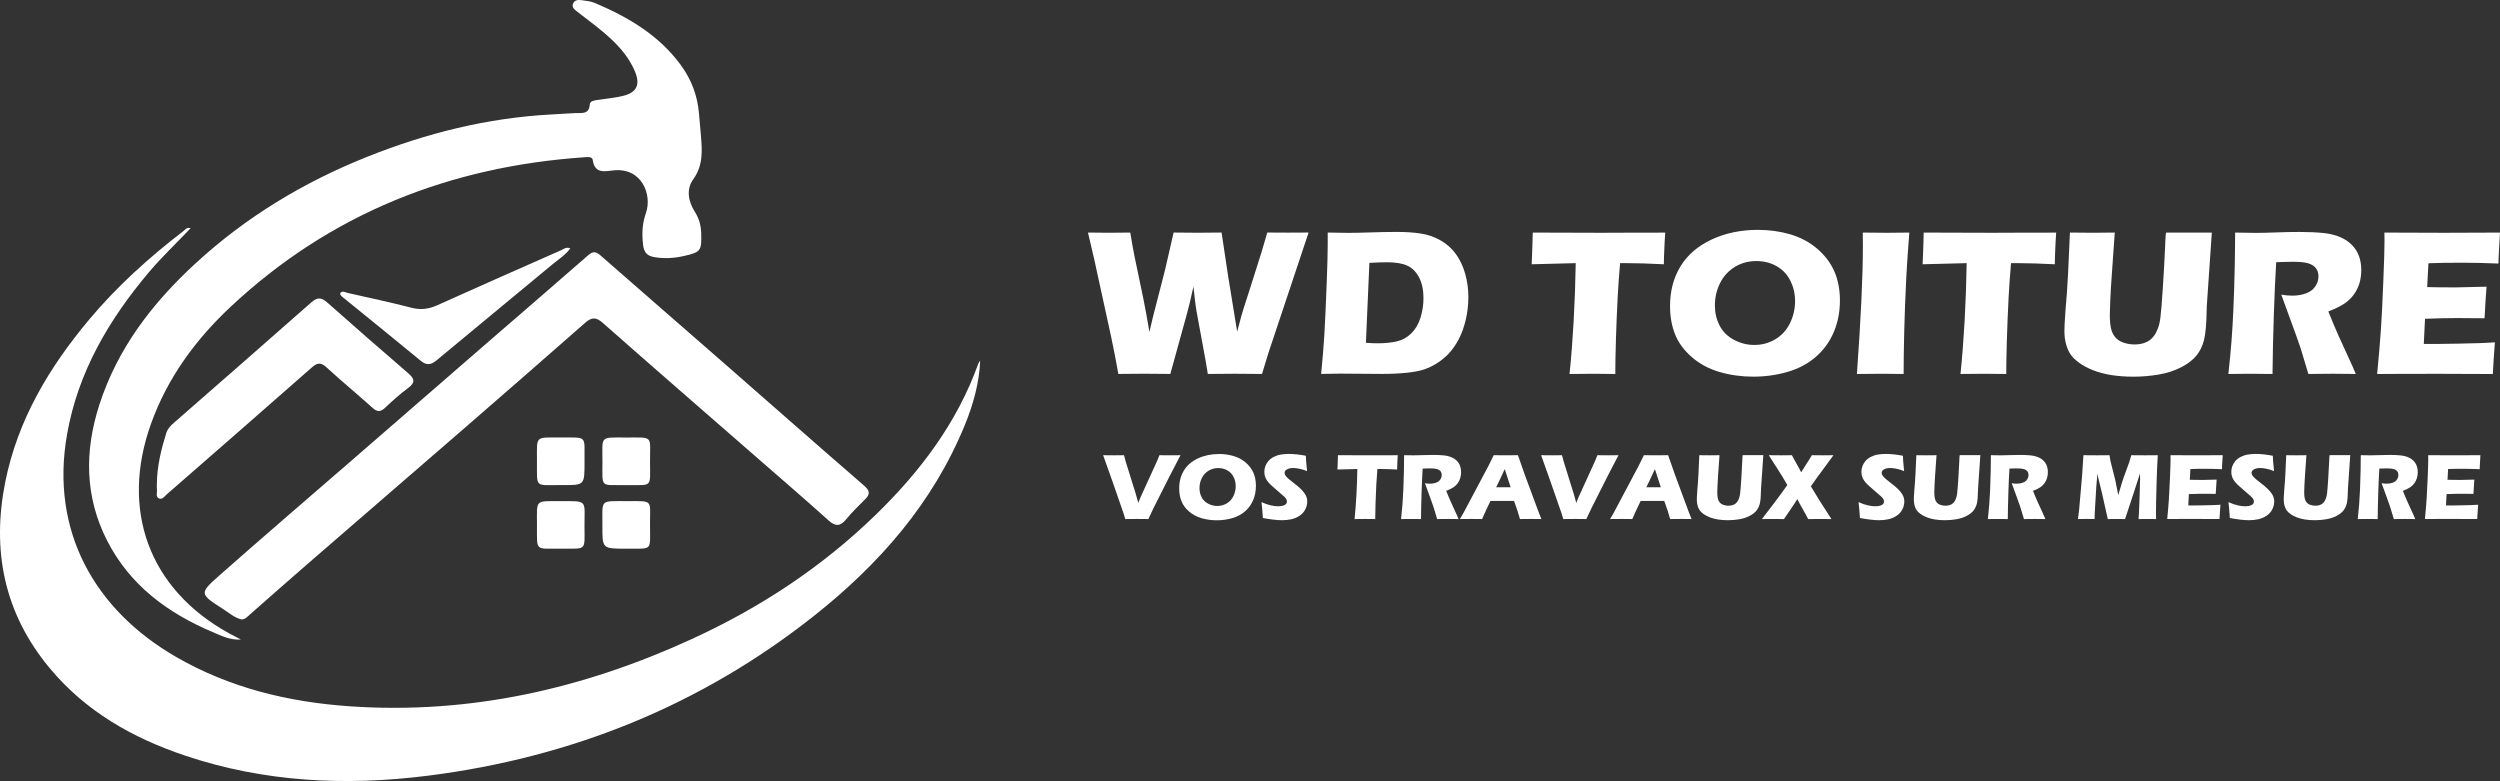
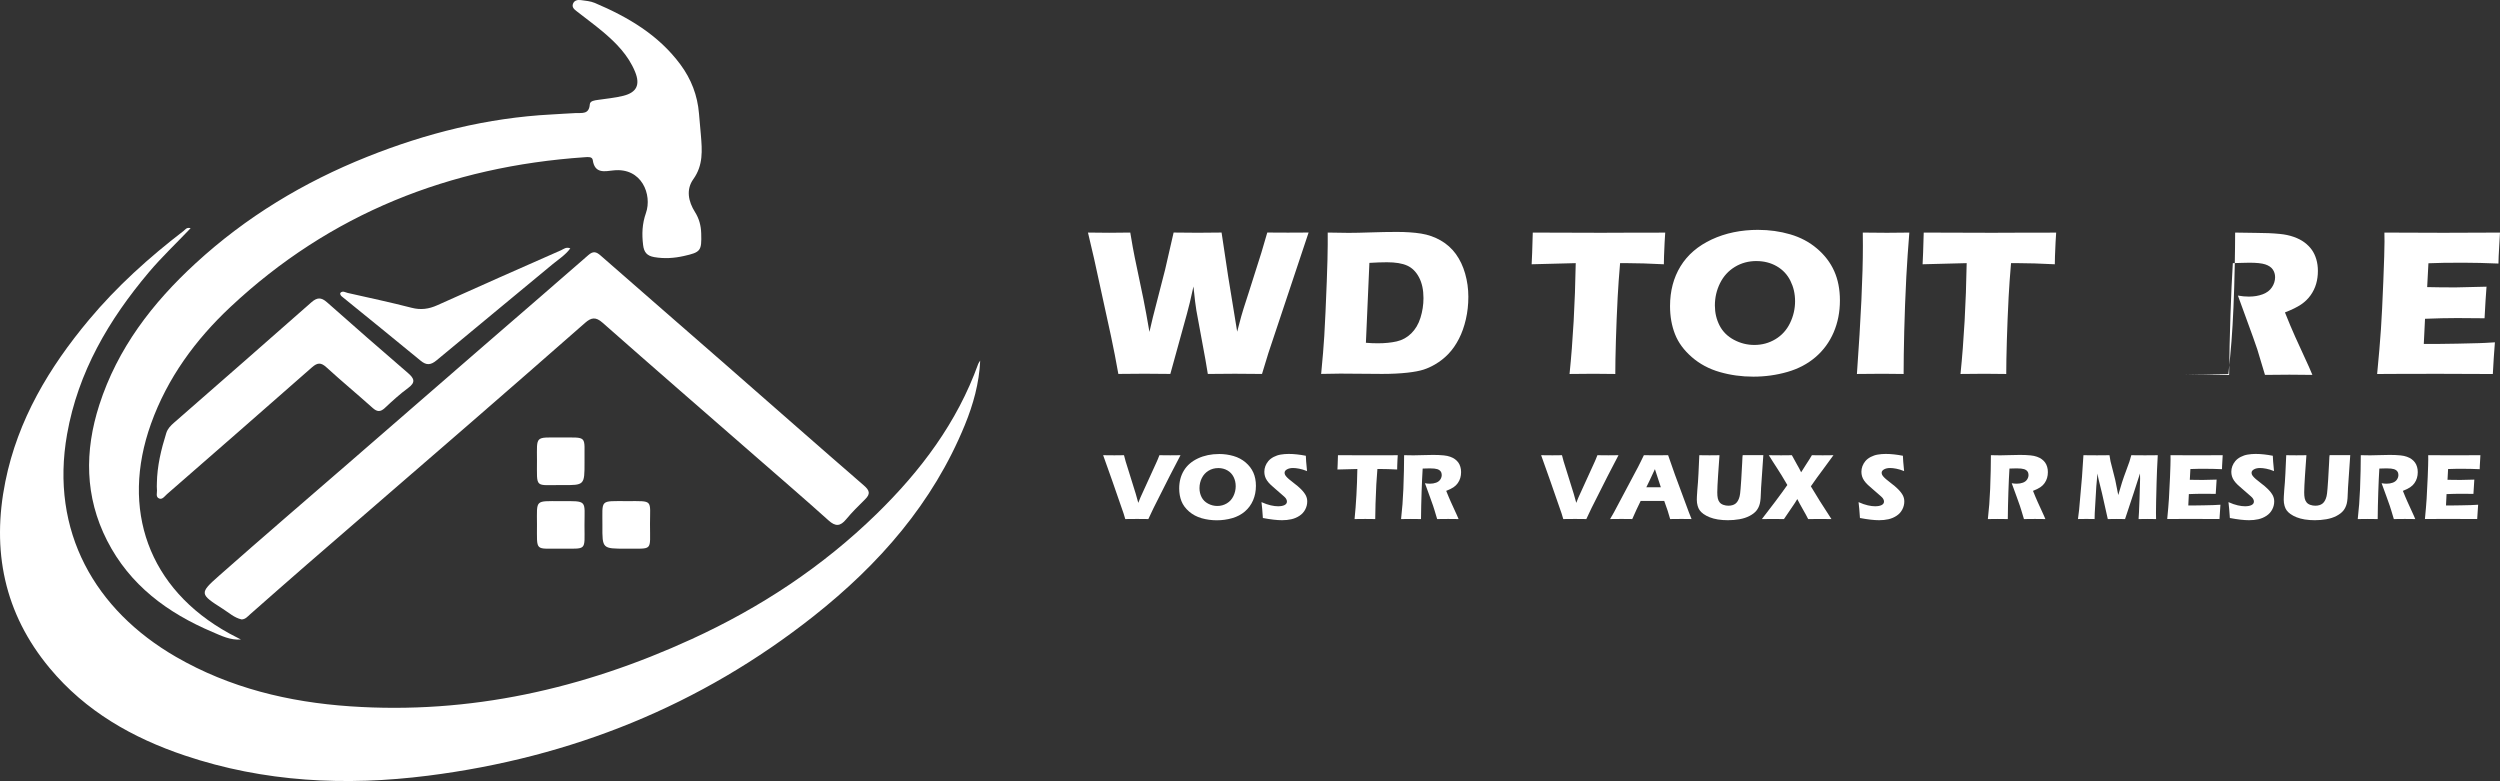
<svg xmlns="http://www.w3.org/2000/svg" id="Calque_2" viewBox="0 0 1218.07 380.54">
  <rect x="0" y="0" width="1218.07" height="380.54" fill="#333333" stroke="none" />
  <defs>
    <style>      .cls-1 {        fill: #fff;      }    </style>
  </defs>
  <g id="Calque_1-2" data-name="Calque_1">
    <g>
      <path class="cls-1" d="M477.58,175.7c-.49,11.03-3.4,21.38-7.49,31.39-15.57,38.09-41.79,67.9-73.59,93.06-55.22,43.68-118.27,68.94-187.9,77.78-40.11,5.09-79.86,3.2-118.52-9.81-25.51-8.58-48.36-21.54-65.87-42.59C1.95,298.79-4.16,268.1,2.62,234.55c6.07-30.01,21.28-55.47,40.66-78.66,13.63-16.31,29.33-30.46,46.17-43.38.84-.64,1.44-1.9,3.43-1.32-6.91,7.28-14.02,13.97-20.32,21.43-19.54,23.16-34.51,48.63-39.87,78.9-8.41,47.47,13.68,85.79,53.08,108.54,26.22,15.13,54.82,22.02,84.81,24.08,58.41,4,113.54-8.52,166.38-32.73,33.47-15.33,63.83-35.31,90.2-61.06,21.44-20.93,39.18-44.48,49.45-73.04.21-.58.64-1.08.97-1.61Z" />
      <path class="cls-1" d="M117.35,311.59c-5.16.39-9.47-1.8-13.83-3.66-21.91-9.3-40.28-22.84-51.35-44.56-10.9-21.39-11.01-43.61-3.8-66.04,8.87-27.57,25.88-49.7,46.93-69.04,24.58-22.59,52.69-39.55,83.6-51.89,28.8-11.5,58.57-18.98,89.67-20.62,3.99-.21,7.97-.52,11.96-.69,3.09-.12,6.47.72,6.83-4.2.13-1.82,2.4-1.98,4.07-2.23,4.11-.62,8.29-.97,12.31-1.99,6.53-1.65,8.25-5.43,5.69-11.68-3.32-8.11-9.29-14.15-15.84-19.64-4.08-3.42-8.4-6.56-12.59-9.85-1.2-.94-2.5-1.96-1.8-3.72.66-1.66,2.28-1.93,3.8-1.73,2.3.31,4.72.5,6.82,1.39,16.12,6.85,30.95,15.5,41.67,29.95,5.32,7.17,8.35,15.1,9.08,23.95.29,3.48.63,6.96.92,10.44.62,7.47,1.2,14.71-3.67,21.51-3.63,5.06-2.45,10.88.8,16.03,2.03,3.22,2.92,6.61,3.03,10.38.25,8.54-.22,9.19-8.48,11.04-4.76,1.07-9.49,1.37-14.36.54-3.58-.61-5.04-2.35-5.47-5.9-.64-5.35-.48-10.29,1.39-15.61,3.1-8.82-1.98-22.34-15.99-20.73-4.16.48-8.98,1.62-9.92-5.02-.25-1.78-2.32-1.52-3.83-1.42-65.93,4.49-124.16,27.48-172.68,72.93-17.04,15.96-30.74,34.64-38.73,56.93-14.93,41.66-1.36,80.44,38.12,102.17,1.86,1.02,3.76,1.96,5.64,2.94Z" />
      <path class="cls-1" d="M117.66,301.79c-3.49-.79-6.12-3.24-9.04-5.1-11.38-7.26-11.61-7.58-1.89-16.18,21.08-18.64,42.46-36.95,63.71-55.39,21.76-18.89,43.5-37.79,65.27-56.66,16.99-14.73,34.03-29.38,50.96-44.18,2.31-2.02,3.8-1.68,5.93.19,20.16,17.67,40.41,35.23,60.6,52.88,22.57,19.73,45.05,39.56,67.71,59.18,2.83,2.45,3.26,4.11.62,6.72-3.2,3.16-6.42,6.33-9.28,9.79-2.84,3.44-5.17,3.57-8.54.54-11.27-10.13-22.76-20.02-34.18-29.98-25.35-22.11-50.76-44.15-75.98-66.4-3.3-2.91-5.48-2.52-8.46.09-18.89,16.59-37.84,33.13-56.83,49.61-26.16,22.7-52.4,45.32-78.58,68.01-9.31,8.07-18.53,16.25-27.8,24.38-1.23,1.08-2.29,2.48-4.21,2.52Z" />
      <path class="cls-1" d="M76.43,235.5c.13-8.41,2.07-16.48,4.57-24.46.68-2.19,2.15-3.66,3.81-5.11,22.31-19.49,44.63-38.98,66.84-58.58,2.81-2.48,4.81-2.61,7.66-.08,13.07,11.6,26.24,23.08,39.48,34.49,3.03,2.61,3.85,4.51.07,7.27-4.02,2.94-7.72,6.34-11.36,9.75-2.17,2.03-3.77,1.92-5.94-.03-7.44-6.66-15.13-13.04-22.5-19.77-2.68-2.45-4.37-2.37-7.08.01-23.47,20.69-47.08,41.23-70.65,61.8-1.1.96-2.18,2.68-3.7,2.13-1.99-.72-.97-2.88-1.17-4.43-.13-.98-.02-2-.02-2.99Z" />
      <path class="cls-1" d="M277.87,121.02c-2.51,3.39-5.95,5.47-8.94,7.97-18.68,15.57-37.51,30.96-56.18,46.54-2.8,2.34-4.92,2.6-7.78.23-12.59-10.39-25.3-20.63-37.96-30.94-.63-.51-1.38-.99-1.23-2.06,1.16-1.29,2.45-.3,3.63-.03,10.4,2.35,20.83,4.57,31.15,7.23,4.49,1.16,8.37.62,12.52-1.25,20.04-9.04,40.16-17.91,60.28-26.78,1.27-.56,2.47-1.77,4.52-.91Z" />
      <path class="cls-1" d="M284.8,225.31c0,11.05,0,11.13-10.92,11.03-13.54-.13-12.22,2.03-12.25-12.11-.03-11.89-1-11.11,10.95-11.07,14.21.05,12.02-1.31,12.22,12.15Z" />
      <path class="cls-1" d="M304.83,267.33c-11.34,0-11.39,0-11.32-11.23.08-12.96-1.62-11.94,12.07-11.94,12.86,0,11.13-.86,11.12,11.23,0,13.58,1.64,11.79-11.88,11.94Z" />
-       <path class="cls-1" d="M305.11,236.36c-12.99-.19-11.56,1.83-11.58-11.81-.02-12.16-1.44-11.42,11.17-11.38,14,.05,11.96-1.31,12.01,11.9.05,12.96,1.35,11.13-11.6,11.29Z" />
      <path class="cls-1" d="M273.24,267.33c-12.8-.16-11.58,1.74-11.61-11.86-.03-12.18-1.09-11.29,11.31-11.31,13.61-.02,11.83-.61,11.84,11.76.02,12.84,1.34,11.29-11.54,11.41Z" />
    </g>
    <g>
      <path class="cls-1" d="M544.89,182.21l-1.72-9.29c-.4-2.19-1.03-5.25-1.87-9.19l-8.23-37.7-2.98-12.72c4.24.07,7.68.1,10.3.1,2.96,0,6.4-.03,10.31-.1.91,5.48,1.63,9.51,2.17,12.06l4.24,20.34c.88,4.37,1.85,9.71,2.93,16l1.66-7.07,5.99-23.32,4.13-18.02c4.61.07,8.51.1,11.71.1,3.47,0,7.35-.03,11.66-.1l3.19,21.25,4.41,27.05,1.97-7.42c.37-1.28.76-2.57,1.16-3.89s1.24-3.92,2.52-7.82l6.15-19.38,2.87-9.79c4.07.03,7.43.05,10.09.05,2.99,0,6.34-.02,10.04-.05l-19.57,58.65-3.13,10.25c-5.05-.07-9.46-.1-13.23-.1-3.97,0-8.36.03-13.17.1l-1.16-6.92-4.43-24.08c-.23-1.45-.45-2.94-.63-4.47-.18-1.53-.44-3.91-.78-7.14l-1.77,7.82c-.44,1.75-.89,3.52-1.36,5.3l-8.13,29.48c-5.08-.07-9.31-.1-12.67-.1-3.57,0-7.79.03-12.67.1Z" />
      <path class="cls-1" d="M643.7,182.21c.74-7.67,1.25-13.81,1.52-18.42.41-6.86.81-15.75,1.22-26.65.3-8.34.46-14.32.46-17.92v-5.91c3.94.1,7.33.15,10.19.15s6.37-.08,10.85-.23c4.47-.15,8.68-.23,12.62-.23,4.51,0,8.46.27,11.86.81,3.4.54,6.57,1.65,9.51,3.33s5.41,3.89,7.39,6.61c1.98,2.73,3.5,5.91,4.54,9.56,1.04,3.65,1.56,7.41,1.56,11.28s-.4,7.46-1.21,10.98c-.81,3.52-1.93,6.69-3.38,9.51s-3.14,5.26-5.07,7.29c-1.94,2.04-4.15,3.78-6.64,5.22-1.85,1.08-3.72,1.92-5.6,2.52s-4.46,1.09-7.72,1.46c-3.63.4-7.76.61-12.37.61l-20.39-.15c-1.92,0-5.03.05-9.34.15ZM665.52,167.01c1.85.17,3.78.25,5.8.25,3.43,0,6.49-.3,9.18-.91,2.69-.61,5.05-1.9,7.09-3.89,2.03-1.99,3.54-4.53,4.51-7.65s1.46-6.3,1.46-9.56c0-4-.72-7.38-2.17-10.12-1.45-2.74-3.37-4.65-5.78-5.73-2.41-1.08-5.68-1.62-9.82-1.62-2.42,0-5.28.1-8.58.3l-1.7,38.91Z" />
      <path class="cls-1" d="M764.73,182.21c1.67-16.35,2.67-34.35,3.01-54l-21.48.55.25-5.6c.13-2.99.24-6.28.3-9.84,9.55.07,20.69.1,33.4.1l12.46-.05h12.11l6.56-.05-.3,4.94c-.13,2.65-.23,4.84-.28,6.58s-.08,3.04-.08,3.92c-7.19-.37-13.13-.55-17.8-.55h-3.53c-.51,5.94-.9,11.44-1.17,16.47-.37,7.22-.66,14.23-.86,21.03-.2,6.8-.3,12.3-.3,16.5-5.51-.07-9.08-.1-10.69-.1-1.45,0-5.31.03-11.6.1Z" />
      <path class="cls-1" d="M856.69,112c5.38,0,10.57.72,15.54,2.17,4.98,1.45,9.34,3.76,13.07,6.94,3.74,3.18,6.53,6.84,8.38,10.98,1.85,4.14,2.78,8.9,2.78,14.28,0,5.65-1.02,10.84-3.05,15.57-2.04,4.73-4.97,8.74-8.81,12.04-3.84,3.3-8.41,5.71-13.73,7.24-5.32,1.53-10.85,2.3-16.61,2.3s-11.14-.75-16.35-2.25c-5.22-1.5-9.75-3.92-13.6-7.27-3.85-3.35-6.59-7.07-8.2-11.18-1.61-4.1-2.42-8.66-2.42-13.68,0-7.37,1.71-13.84,5.12-19.41,3.42-5.57,8.48-9.92,15.19-13.05,6.71-3.13,14.28-4.69,22.69-4.69ZM855.78,127.19c-3.87,0-7.37.95-10.5,2.85-3.13,1.9-5.54,4.54-7.22,7.92-1.68,3.38-2.52,7.01-2.52,10.88,0,3.57.77,6.83,2.3,9.79s3.86,5.27,6.99,6.94c3.13,1.67,6.44,2.5,9.94,2.5,3.73,0,7.16-.93,10.27-2.8s5.48-4.49,7.12-7.87c1.63-3.38,2.45-6.92,2.45-10.62s-.76-6.92-2.27-9.97c-1.51-3.04-3.74-5.41-6.66-7.09-2.93-1.68-6.22-2.52-9.89-2.52Z" />
      <path class="cls-1" d="M904.74,182.21c1.94-27.02,2.91-47.81,2.91-62.38l-.05-6.51c5.89.07,9.83.1,11.82.1.91,0,4.53-.03,10.86-.1-.61,7.57-1.1,14.74-1.47,21.5-.47,9.42-.81,18.23-1.01,26.42-.2,8.19-.3,15.18-.3,20.97l-10.34-.1c-2.02,0-6.15.03-12.41.1Z" />
      <path class="cls-1" d="M955.21,182.21c1.67-16.35,2.67-34.35,3.01-54l-21.48.55.25-5.6c.13-2.99.24-6.28.3-9.84,9.55.07,20.69.1,33.4.1l12.46-.05h12.11l6.56-.05-.3,4.94c-.13,2.65-.23,4.84-.28,6.58s-.08,3.04-.08,3.92c-7.19-.37-13.13-.55-17.8-.55h-3.53c-.51,5.94-.9,11.44-1.17,16.47-.37,7.22-.66,14.23-.86,21.03-.2,6.8-.3,12.3-.3,16.5-5.51-.07-9.08-.1-10.69-.1-1.45,0-5.31.03-11.6.1Z" />
-       <path class="cls-1" d="M1008.52,113.31c5.25.07,8.95.1,11.1.1,2.69,0,6.27-.03,10.75-.1l-1.5,21.45c-.3,4.04-.53,7.82-.68,11.36-.15,3.53-.23,5.97-.23,7.32,0,2.56.18,4.69.55,6.41s1.04,3.17,2.02,4.37,2.33,2.09,4.06,2.7c1.73.61,3.54.91,5.42.91,1.61,0,3.13-.22,4.54-.66,1.11-.36,2.1-.86,2.97-1.5.77-.6,1.45-1.3,2.02-2.1.71-.96,1.33-2.16,1.87-3.61.54-1.36.94-3.12,1.21-5.29.3-2.2.71-7.21,1.21-15.03.44-6.65.77-12.74,1.01-18.27.2-5.37.39-8.05.56-8.05h22.26l-2.45,35.83c-.03.67-.05,1.23-.05,1.67-.13,7-.56,11.94-1.29,14.81-.72,2.88-1.93,5.38-3.61,7.5-1.68,2.12-4.14,4.03-7.37,5.73-3.23,1.7-6.9,2.9-11.01,3.61-4.11.71-8.26,1.06-12.47,1.06-3.77,0-7.41-.27-10.91-.81-3.23-.54-6.14-1.32-8.73-2.35-2.59-1.03-4.85-2.23-6.76-3.61-1.75-1.28-3.1-2.58-4.04-3.91-.94-1.33-1.68-2.92-2.22-4.77-.61-2.09-.91-4.32-.91-6.71,0-.81.03-2.03.1-3.66.07-1.63.22-3.98.46-7.04l.66-8.08c.17-2.12.35-5.23.56-9.34l.91-19.94Z" />
-       <path class="cls-1" d="M1085.73,182.21c.64-5.92,1.15-11.26,1.52-16s.69-10.25.96-16.5c.27-6.26.47-12.86.61-19.81.13-6.95.2-12.47.2-16.58,4.21.1,7.6.15,10.19.15s5.97-.08,9.84-.23,7.64-.23,11.3-.23c4.31,0,8.14.17,11.51.5,2.52.24,4.82.72,6.89,1.46,2.07.74,3.81,1.64,5.22,2.7,1.41,1.06,2.59,2.25,3.53,3.56.94,1.31,1.67,2.85,2.2,4.62.52,1.77.78,3.66.78,5.68,0,2.25-.29,4.37-.86,6.33s-1.47,3.82-2.7,5.55c-1.23,1.73-2.78,3.23-4.64,4.49-1.87,1.26-4.48,2.55-7.85,3.86l2.62,6.41c.74,1.78,1.53,3.6,2.37,5.45l6.76,14.79c.3.64.84,1.9,1.62,3.79-5.55-.07-9.28-.1-11.2-.1-2.42,0-6.39.03-11.9.1-.54-1.75-1.52-5-2.93-9.74-.57-1.99-1.06-3.52-1.47-4.59-.81-2.39-2-5.74-3.59-10.04l-5.2-14.28c1.82.34,3.6.5,5.35.5,2.46,0,4.69-.37,6.69-1.11,2-.74,3.52-1.88,4.54-3.43s1.54-3.18,1.54-4.9c0-1.45-.39-2.72-1.16-3.81-.77-1.09-1.99-1.91-3.66-2.45-1.67-.54-4.23-.81-7.7-.81-1.18,0-2.4.02-3.66.08s-2.73.09-4.42.13c-.43,6.9-.81,15.31-1.15,25.24-.33,9.93-.55,19.67-.65,29.22-5.63-.07-9.28-.1-10.96-.1-1.95,0-5.47.03-10.56.1Z" />
+       <path class="cls-1" d="M1085.73,182.21c.64-5.92,1.15-11.26,1.52-16s.69-10.25.96-16.5c.27-6.26.47-12.86.61-19.81.13-6.95.2-12.47.2-16.58,4.21.1,7.6.15,10.19.15c4.31,0,8.14.17,11.51.5,2.52.24,4.82.72,6.89,1.46,2.07.74,3.81,1.64,5.22,2.7,1.41,1.06,2.59,2.25,3.53,3.56.94,1.31,1.67,2.85,2.2,4.62.52,1.77.78,3.66.78,5.68,0,2.25-.29,4.37-.86,6.33s-1.47,3.82-2.7,5.55c-1.23,1.73-2.78,3.23-4.64,4.49-1.87,1.26-4.48,2.55-7.85,3.86l2.62,6.41c.74,1.78,1.53,3.6,2.37,5.45l6.76,14.79c.3.64.84,1.9,1.62,3.79-5.55-.07-9.28-.1-11.2-.1-2.42,0-6.39.03-11.9.1-.54-1.75-1.52-5-2.93-9.74-.57-1.99-1.06-3.52-1.47-4.59-.81-2.39-2-5.74-3.59-10.04l-5.2-14.28c1.82.34,3.6.5,5.35.5,2.46,0,4.69-.37,6.69-1.11,2-.74,3.52-1.88,4.54-3.43s1.54-3.18,1.54-4.9c0-1.45-.39-2.72-1.16-3.81-.77-1.09-1.99-1.91-3.66-2.45-1.67-.54-4.23-.81-7.7-.81-1.18,0-2.4.02-3.66.08s-2.73.09-4.42.13c-.43,6.9-.81,15.31-1.15,25.24-.33,9.93-.55,19.67-.65,29.22-5.63-.07-9.28-.1-10.96-.1-1.95,0-5.47.03-10.56.1Z" />
      <path class="cls-1" d="M1158.21,182.21c.84-8.68,1.46-15.95,1.85-21.8.39-5.86.78-13.64,1.16-23.34.39-9.71.58-16.14.58-19.31l-.05-4.44c7.94.07,17.54.1,28.82.1,10.4,0,19.56-.03,27.5-.1l-.1,1.66c-.03.4-.12,1.86-.25,4.38l-.3,5.48c-.07,1.17-.1,2.37-.1,3.57-6.49-.27-11.95-.4-16.35-.4-4.84,0-8.12,0-9.82.03s-4.35.09-7.95.23l-.61,11.61c3.97.1,8.6.15,13.88.15,1.88,0,6.9-.12,15.04-.35-.34,4.31-.66,9.44-.96,15.39-5.82-.07-10.29-.1-13.42-.1-4.64,0-9.84.12-15.59.35l-.6,12.27h5.8c1.71,0,5.26-.05,10.64-.15l10.44-.25c1.55-.03,4.14-.17,7.77-.4-.4,4.98-.74,10.13-1.01,15.44-8.21-.07-17.21-.1-27-.1l-22.21.05-7.17.05Z" />
    </g>
    <g>
      <path class="cls-1" d="M548.26,252.9l-.84-2.78-5.56-16.02-4.38-12.31c2.06.03,3.9.05,5.51.05.99,0,2.54-.01,4.65-.05.35,1.35.62,2.38.82,3.08.27.91.79,2.56,1.55,4.95l3.36,10.79c.33,1.12.75,2.59,1.23,4.4l1.05-2.62,7.95-17.43c.14-.32.29-.68.47-1.09s.45-1.1.83-2.08c2.2.03,3.98.05,5.31.05.84,0,2.49-.01,4.97-.05-1.55,2.89-3.3,6.26-5.26,10.12l-7.86,15.59c-.76,1.52-1.61,3.32-2.55,5.4-2.55-.03-4.38-.05-5.47-.05-1.02,0-2.94.02-5.77.05Z" />
      <path class="cls-1" d="M593.97,221.2c2.43,0,4.77.33,7.02.98,2.25.65,4.22,1.7,5.9,3.13,1.69,1.44,2.95,3.09,3.78,4.96s1.25,4.02,1.25,6.45c0,2.55-.46,4.9-1.38,7.03s-2.25,3.95-3.98,5.44c-1.73,1.49-3.8,2.58-6.2,3.27-2.4.69-4.9,1.04-7.5,1.04s-5.03-.34-7.39-1.01c-2.36-.68-4.4-1.77-6.14-3.28-1.74-1.51-2.97-3.19-3.7-5.05-.73-1.85-1.09-3.91-1.09-6.18,0-3.33.77-6.25,2.31-8.76s3.83-4.48,6.86-5.89c3.03-1.41,6.45-2.12,10.25-2.12ZM593.56,228.06c-1.75,0-3.33.43-4.74,1.29-1.41.86-2.5,2.05-3.26,3.58s-1.14,3.17-1.14,4.91c0,1.61.35,3.08,1.04,4.42s1.74,2.38,3.16,3.13c1.41.75,2.91,1.13,4.49,1.13,1.69,0,3.23-.42,4.64-1.27,1.41-.84,2.48-2.03,3.21-3.56.74-1.53,1.11-3.13,1.11-4.8s-.34-3.13-1.03-4.5c-.68-1.38-1.69-2.44-3.01-3.2-1.32-.76-2.81-1.14-4.47-1.14Z" />
      <path class="cls-1" d="M615.31,252.42c-.2-3.24-.43-5.83-.68-7.77,1.71.76,3.22,1.29,4.56,1.58,1.33.3,2.5.44,3.5.44,1.32,0,2.38-.19,3.16-.58.78-.39,1.18-.96,1.18-1.72,0-.26-.04-.5-.11-.74-.08-.24-.22-.5-.43-.8-.21-.3-.52-.62-.91-.97l-4.29-3.74c-1-.85-1.71-1.47-2.1-1.85-.81-.78-1.44-1.5-1.88-2.17-.45-.67-.78-1.35-.98-2.04-.21-.69-.31-1.42-.31-2.2,0-.93.16-1.83.49-2.72.33-.89.82-1.72,1.47-2.5.65-.77,1.52-1.44,2.6-2.01,1.08-.56,2.23-.95,3.46-1.15s2.5-.31,3.81-.31c2.57,0,5.36.3,8.39.89.05,1.05.1,2.01.16,2.88.06.87.21,2.41.43,4.59-1.4-.56-2.67-.95-3.83-1.17-1.16-.22-2.15-.33-2.99-.33-1.19,0-2.17.22-2.95.66-.78.44-1.17.99-1.17,1.64,0,.3.06.6.18.89.12.29.35.63.68,1.01.33.39.78.81,1.32,1.28.55.46,1.41,1.15,2.58,2.06l1.64,1.3c.49.4,1.01.87,1.57,1.44s1.05,1.12,1.46,1.66c.41.55.73,1.05.95,1.5.22.46.38.92.49,1.38s.16.96.16,1.49c0,1.37-.33,2.67-.98,3.91-.65,1.24-1.58,2.26-2.78,3.05s-2.52,1.36-3.95,1.68c-1.44.32-2.95.48-4.55.48-2.46,0-5.57-.36-9.32-1.07Z" />
      <path class="cls-1" d="M659.98,252.9c.75-7.38,1.21-15.51,1.36-24.39l-9.7.25.11-2.53c.06-1.35.11-2.83.14-4.45,4.31.03,9.34.05,15.08.05l5.63-.02h5.47l2.96-.02-.14,2.23c-.06,1.2-.1,2.19-.12,2.97-.02.78-.03,1.37-.03,1.77-3.25-.17-5.93-.25-8.04-.25h-1.59c-.23,2.68-.41,5.16-.53,7.44-.17,3.26-.3,6.43-.39,9.5s-.14,5.56-.14,7.45c-2.49-.03-4.1-.05-4.83-.05-.65,0-2.4.02-5.24.05Z" />
      <path class="cls-1" d="M682.64,252.9c.29-2.67.52-5.08.69-7.23.17-2.14.31-4.63.43-7.45.12-2.83.21-5.81.27-8.95s.09-5.63.09-7.49c1.9.05,3.43.07,4.6.07s2.7-.03,4.44-.1c1.75-.07,3.45-.1,5.11-.1,1.94,0,3.68.08,5.2.23,1.14.11,2.18.33,3.11.66s1.72.74,2.36,1.22c.64.48,1.17,1.01,1.6,1.61.42.59.76,1.29.99,2.09.24.8.35,1.65.35,2.56,0,1.02-.13,1.97-.39,2.86-.26.89-.67,1.72-1.22,2.51-.55.78-1.25,1.46-2.1,2.03-.84.57-2.02,1.15-3.54,1.74l1.18,2.89c.33.81.69,1.63,1.07,2.46l3.05,6.68c.14.29.38.86.73,1.71-2.51-.03-4.19-.05-5.06-.05-1.09,0-2.89.02-5.38.05-.24-.79-.68-2.26-1.32-4.4-.26-.9-.48-1.59-.66-2.07-.37-1.08-.91-2.59-1.62-4.54l-2.35-6.45c.82.15,1.62.23,2.42.23,1.11,0,2.12-.17,3.02-.5.9-.33,1.59-.85,2.05-1.55.46-.7.69-1.44.69-2.21,0-.65-.17-1.23-.52-1.72-.35-.49-.9-.86-1.65-1.11-.75-.24-1.91-.37-3.48-.37-.53,0-1.08.01-1.65.03-.57.02-1.24.04-1.99.06-.2,3.12-.37,6.91-.52,11.4-.15,4.48-.25,8.88-.29,13.2-2.54-.03-4.19-.05-4.95-.05-.88,0-2.47.02-4.77.05Z" />
-       <path class="cls-1" d="M711.31,252.9l1.89-3.28,11.79-22.2,1.25-2.49c.36-.73.87-1.78,1.53-3.15,2.67.03,4.63.05,5.86.05,2.14,0,4.12-.01,5.95-.05l3.33,9.5,6.77,18.28,1.32,3.33c-2.63-.03-4.23-.05-4.79-.05-1.28,0-3.16.02-5.64.05-.67-2.51-1.63-5.46-2.89-8.84h-11.47c-1.32,2.67-2.69,5.62-4.1,8.84-2.83-.03-4.56-.05-5.2-.05-1.16,0-3.02.02-5.59.05ZM728.96,237.42h7.08c-1.76-5.35-2.72-8.3-2.89-8.85-1,2.23-1.85,4.06-2.55,5.48l-1.64,3.37Z" />
      <path class="cls-1" d="M761.67,252.9l-.84-2.78-5.57-16.02-4.38-12.31c2.06.03,3.9.05,5.51.05.99,0,2.54-.01,4.65-.05.35,1.35.62,2.38.82,3.08.27.91.79,2.56,1.55,4.95l3.36,10.79c.33,1.12.75,2.59,1.23,4.4l1.05-2.62,7.95-17.43c.14-.32.29-.68.47-1.09s.45-1.1.83-2.08c2.21.03,3.98.05,5.31.05.84,0,2.49-.01,4.97-.05-1.55,2.89-3.3,6.26-5.26,10.12l-7.86,15.59c-.76,1.52-1.61,3.32-2.55,5.4-2.55-.03-4.38-.05-5.47-.05-1.02,0-2.94.02-5.77.05Z" />
      <path class="cls-1" d="M784.48,252.9l1.89-3.28,11.79-22.2,1.25-2.49c.36-.73.87-1.78,1.53-3.15,2.67.03,4.63.05,5.86.05,2.14,0,4.12-.01,5.95-.05l3.33,9.5,6.77,18.28,1.32,3.33c-2.63-.03-4.23-.05-4.79-.05-1.28,0-3.16.02-5.64.05-.67-2.51-1.63-5.46-2.89-8.84h-11.47c-1.32,2.67-2.69,5.62-4.1,8.84-2.83-.03-4.56-.05-5.2-.05-1.16,0-3.02.02-5.59.05ZM802.13,237.42h7.08c-1.76-5.35-2.72-8.3-2.89-8.85-1,2.23-1.85,4.06-2.55,5.48l-1.64,3.37Z" />
      <path class="cls-1" d="M827.93,221.79c2.37.03,4.04.05,5.01.05,1.21,0,2.83-.01,4.85-.05l-.68,9.69c-.14,1.82-.24,3.53-.3,5.13-.07,1.59-.1,2.7-.1,3.3,0,1.16.08,2.12.25,2.89.17.78.47,1.43.91,1.97.44.54,1.05.95,1.83,1.22.78.27,1.6.41,2.45.41.73,0,1.41-.1,2.05-.3.5-.16.95-.39,1.34-.68.35-.27.65-.59.91-.95.32-.43.6-.98.84-1.63.24-.62.42-1.41.55-2.39.14-1,.32-3.26.55-6.79.2-3,.35-5.75.46-8.25.09-2.42.17-3.64.25-3.64h10.05l-1.11,16.18c-.01.3-.02.55-.02.75-.06,3.16-.25,5.39-.58,6.69-.33,1.3-.87,2.43-1.63,3.38-.76.96-1.87,1.82-3.33,2.59-1.46.77-3.12,1.31-4.97,1.63-1.85.32-3.73.48-5.63.48-1.7,0-3.34-.12-4.92-.37-1.46-.24-2.77-.6-3.94-1.06-1.17-.46-2.19-1.01-3.05-1.63-.79-.58-1.4-1.17-1.82-1.77-.43-.6-.76-1.32-1-2.15-.27-.94-.41-1.95-.41-3.03,0-.36.02-.92.05-1.65.03-.74.1-1.8.21-3.18l.3-3.65c.08-.96.16-2.36.25-4.22l.41-9Z" />
      <path class="cls-1" d="M858.44,252.9c1.78-2.25,3.94-5.08,6.49-8.48,2.54-3.4,4.52-6.11,5.91-8.11l-2.69-4.54c-.5-.82-1.22-1.97-2.17-3.44l-2.28-3.53c-.56-.88-1.19-1.88-1.89-3.01,1.96.03,3.97.05,6.02.05,1.62,0,3.37-.01,5.22-.05.67,1.32,1.46,2.75,2.36,4.3.9,1.54,1.62,2.88,2.15,4.02.61-1.05,1.44-2.35,2.48-3.91s1.97-3.03,2.76-4.41c1.61.03,3.37.05,5.27.05,1.23,0,2.98-.01,5.24-.05-1.09,1.57-2.72,3.78-4.88,6.66-2.16,2.87-4.2,5.71-6.13,8.5,2.46,4.19,5.8,9.51,10.03,15.96-2.4-.03-4.2-.05-5.4-.05-2.01,0-3.99.02-5.95.05-.59-1.22-1.42-2.75-2.5-4.62s-2-3.58-2.79-5.14c-.59,1.06-1.57,2.56-2.92,4.49-1.35,1.93-2.54,3.69-3.58,5.27-2.22-.03-3.97-.05-5.27-.05-1.43,0-3.26.02-5.49.05Z" />
      <path class="cls-1" d="M906.22,252.42c-.2-3.24-.43-5.83-.68-7.77,1.71.76,3.22,1.29,4.56,1.58,1.33.3,2.5.44,3.5.44,1.32,0,2.38-.19,3.16-.58.78-.39,1.18-.96,1.18-1.72,0-.26-.04-.5-.11-.74-.08-.24-.22-.5-.43-.8-.21-.3-.52-.62-.91-.97l-4.29-3.74c-1-.85-1.71-1.47-2.1-1.85-.81-.78-1.44-1.5-1.88-2.17-.45-.67-.78-1.35-.98-2.04-.21-.69-.31-1.42-.31-2.2,0-.93.16-1.83.49-2.72.33-.89.82-1.72,1.47-2.5.65-.77,1.52-1.44,2.6-2.01,1.08-.56,2.23-.95,3.46-1.15s2.5-.31,3.81-.31c2.57,0,5.36.3,8.39.89.05,1.05.1,2.01.16,2.88.06.87.21,2.41.43,4.59-1.4-.56-2.67-.95-3.83-1.17-1.16-.22-2.15-.33-2.99-.33-1.19,0-2.17.22-2.95.66-.78.44-1.17.99-1.17,1.64,0,.3.06.6.18.89.12.29.35.63.68,1.01.33.39.78.81,1.32,1.28.55.46,1.41,1.15,2.58,2.06l1.64,1.3c.49.4,1.01.87,1.57,1.44s1.05,1.12,1.46,1.66c.41.55.73,1.05.95,1.5.22.46.38.92.49,1.38s.16.96.16,1.49c0,1.37-.33,2.67-.98,3.91-.65,1.24-1.58,2.26-2.78,3.05s-2.52,1.36-3.95,1.68c-1.44.32-2.95.48-4.55.48-2.46,0-5.57-.36-9.32-1.07Z" />
-       <path class="cls-1" d="M933.67,221.79c2.37.03,4.04.05,5.01.05,1.21,0,2.83-.01,4.85-.05l-.68,9.69c-.14,1.82-.24,3.53-.3,5.13-.07,1.59-.1,2.7-.1,3.3,0,1.16.08,2.12.25,2.89.17.78.47,1.43.91,1.97.44.54,1.05.95,1.83,1.22.78.27,1.6.41,2.45.41.73,0,1.41-.1,2.05-.3.5-.16.95-.39,1.34-.68.35-.27.65-.59.91-.95.32-.43.6-.98.84-1.63.24-.62.42-1.41.55-2.39.14-1,.32-3.26.55-6.79.2-3,.35-5.75.46-8.25.09-2.42.17-3.64.25-3.64h10.05l-1.11,16.18c-.01.3-.02.55-.02.75-.06,3.16-.25,5.39-.58,6.69-.33,1.3-.87,2.43-1.63,3.38-.76.96-1.87,1.82-3.33,2.59-1.46.77-3.12,1.31-4.97,1.63-1.85.32-3.73.48-5.63.48-1.7,0-3.34-.12-4.92-.37-1.46-.24-2.77-.6-3.94-1.06-1.17-.46-2.19-1.01-3.05-1.63-.79-.58-1.4-1.17-1.82-1.77-.43-.6-.76-1.32-1-2.15-.27-.94-.41-1.95-.41-3.03,0-.36.02-.92.05-1.65.03-.74.1-1.8.21-3.18l.3-3.65c.08-.96.16-2.36.25-4.22l.41-9Z" />
      <path class="cls-1" d="M968.54,252.9c.29-2.67.52-5.08.69-7.23.17-2.14.31-4.63.43-7.45.12-2.83.21-5.81.27-8.95s.09-5.63.09-7.49c1.9.05,3.43.07,4.6.07s2.7-.03,4.44-.1c1.75-.07,3.45-.1,5.11-.1,1.94,0,3.68.08,5.2.23,1.14.11,2.18.33,3.11.66s1.72.74,2.36,1.22c.64.48,1.17,1.01,1.6,1.61.42.59.76,1.29.99,2.09.24.8.35,1.65.35,2.56,0,1.02-.13,1.97-.39,2.86-.26.89-.67,1.72-1.22,2.51-.55.78-1.25,1.46-2.1,2.03-.84.57-2.02,1.15-3.54,1.74l1.18,2.89c.33.81.69,1.63,1.07,2.46l3.05,6.68c.14.29.38.86.73,1.71-2.51-.03-4.19-.05-5.06-.05-1.09,0-2.89.02-5.38.05-.24-.79-.68-2.26-1.32-4.4-.26-.9-.48-1.59-.66-2.07-.37-1.08-.91-2.59-1.62-4.54l-2.35-6.45c.82.15,1.62.23,2.42.23,1.11,0,2.12-.17,3.02-.5.9-.33,1.59-.85,2.05-1.55.46-.7.69-1.44.69-2.21,0-.65-.17-1.23-.52-1.72-.35-.49-.9-.86-1.65-1.11-.75-.24-1.91-.37-3.48-.37-.53,0-1.08.01-1.65.03-.57.02-1.24.04-1.99.06-.2,3.12-.37,6.91-.52,11.4-.15,4.48-.25,8.88-.29,13.2-2.54-.03-4.19-.05-4.95-.05-.88,0-2.47.02-4.77.05Z" />
      <path class="cls-1" d="M1012.44,252.9l.57-4.6,1.4-15.98.7-10.53c2.81.03,5.01.05,6.61.05,1.33,0,3.35-.01,6.08-.05.2,1.31.36,2.3.5,2.97.14.68.47,2,1.01,3.97.54,1.97.97,3.67,1.29,5.11.33,1.44.81,3.89,1.47,7.37.67-2.38,1.28-4.44,1.83-6.15.55-1.72,1.23-3.67,2.06-5.86.82-2.19,1.34-3.62,1.56-4.3.22-.68.52-1.71.9-3.11,2.28.03,4.51.05,6.7.05,1.49,0,3.56-.01,6.2-.05-.29,5.12-.48,9.52-.57,13.2-.2,7.2-.3,12.16-.3,14.86,0,.56.01,1.58.05,3.05-2.01-.03-3.41-.05-4.22-.05-1.17,0-2.61.02-4.31.05.12-1.37.28-4.62.46-9.77.19-5.14.28-8.43.28-9.86,0-.62-.02-1.49-.05-2.6l-2.99,9.28-4.29,12.95c-1.98-.03-3.34-.05-4.08-.05-.94,0-2.39.02-4.33.05l-2.81-12.54-1.64-6.68c-.06-.26-.13-.58-.21-.96s-.2-1.05-.37-2.01l-.57,6.31-.76,12.95-.07,2.92c-2.1-.03-3.43-.05-4.01-.05-.79,0-2.16.02-4.1.05Z" />
      <path class="cls-1" d="M1055.93,252.9c.38-3.92.66-7.2.83-9.85.17-2.64.35-6.16.53-10.54.18-4.38.26-7.29.26-8.72l-.02-2.01c3.58.03,7.92.05,13.01.05,4.69,0,8.83-.01,12.42-.05l-.04.75c-.02.18-.05.84-.11,1.98l-.14,2.48c-.03.53-.05,1.07-.05,1.61-2.93-.12-5.39-.18-7.38-.18-2.19,0-3.67,0-4.43.01-.77,0-1.96.04-3.59.1l-.28,5.24c1.79.05,3.88.07,6.27.07.85,0,3.12-.05,6.79-.16-.15,1.95-.3,4.26-.43,6.95-2.63-.03-4.65-.05-6.06-.05-2.1,0-4.44.05-7.04.16l-.27,5.54h2.62c.77,0,2.38-.02,4.81-.07l4.72-.11c.7-.02,1.87-.08,3.51-.18-.18,2.25-.33,4.57-.46,6.97-3.71-.03-7.77-.05-12.19-.05l-10.03.02-3.24.02Z" />
      <path class="cls-1" d="M1086.45,252.42c-.2-3.24-.43-5.83-.68-7.77,1.71.76,3.22,1.29,4.56,1.58,1.33.3,2.5.44,3.5.44,1.32,0,2.38-.19,3.16-.58.78-.39,1.18-.96,1.18-1.72,0-.26-.04-.5-.11-.74-.08-.24-.22-.5-.43-.8-.21-.3-.52-.62-.91-.97l-4.29-3.74c-1-.85-1.71-1.47-2.1-1.85-.81-.78-1.44-1.5-1.88-2.17-.45-.67-.78-1.35-.98-2.04-.21-.69-.31-1.42-.31-2.2,0-.93.16-1.83.49-2.72.33-.89.82-1.72,1.47-2.5.65-.77,1.52-1.44,2.6-2.01,1.08-.56,2.23-.95,3.46-1.15s2.5-.31,3.81-.31c2.57,0,5.36.3,8.39.89.05,1.05.1,2.01.16,2.88.06.87.21,2.41.43,4.59-1.4-.56-2.67-.95-3.83-1.17-1.16-.22-2.15-.33-2.99-.33-1.19,0-2.17.22-2.95.66-.78.44-1.17.99-1.17,1.64,0,.3.06.6.18.89.12.29.35.63.68,1.01.33.39.78.81,1.32,1.28.55.46,1.41,1.15,2.58,2.06l1.64,1.3c.49.4,1.01.87,1.57,1.44s1.05,1.12,1.46,1.66c.41.55.73,1.05.95,1.5.22.46.38.92.49,1.38s.16.96.16,1.49c0,1.37-.33,2.67-.98,3.91-.65,1.24-1.58,2.26-2.78,3.05s-2.52,1.36-3.95,1.68c-1.44.32-2.95.48-4.55.48-2.46,0-5.57-.36-9.32-1.07Z" />
      <path class="cls-1" d="M1113.89,221.79c2.37.03,4.04.05,5.01.05,1.21,0,2.83-.01,4.85-.05l-.68,9.69c-.14,1.82-.24,3.53-.3,5.13-.07,1.59-.1,2.7-.1,3.3,0,1.16.08,2.12.25,2.89.17.78.47,1.43.91,1.97.44.54,1.05.95,1.83,1.22.78.27,1.6.41,2.45.41.73,0,1.41-.1,2.05-.3.5-.16.95-.39,1.34-.68.35-.27.65-.59.91-.95.32-.43.6-.98.84-1.63.24-.62.42-1.41.55-2.39.14-1,.32-3.26.55-6.79.2-3,.35-5.75.46-8.25.09-2.42.17-3.64.25-3.64h10.05l-1.11,16.18c-.01.3-.02.55-.02.75-.06,3.16-.25,5.39-.58,6.69-.33,1.3-.87,2.43-1.63,3.38-.76.96-1.87,1.82-3.33,2.59-1.46.77-3.12,1.31-4.97,1.63-1.85.32-3.73.48-5.63.48-1.7,0-3.34-.12-4.92-.37-1.46-.24-2.77-.6-3.94-1.06-1.17-.46-2.19-1.01-3.05-1.63-.79-.58-1.4-1.17-1.82-1.77-.43-.6-.76-1.32-1-2.15-.27-.94-.41-1.95-.41-3.03,0-.36.02-.92.05-1.65.03-.74.1-1.8.21-3.18l.3-3.65c.08-.96.16-2.36.25-4.22l.41-9Z" />
      <path class="cls-1" d="M1148.76,252.9c.29-2.67.52-5.08.69-7.23.17-2.14.31-4.63.43-7.45.12-2.83.21-5.81.27-8.95s.09-5.63.09-7.49c1.9.05,3.43.07,4.6.07s2.7-.03,4.44-.1c1.75-.07,3.45-.1,5.11-.1,1.94,0,3.68.08,5.2.23,1.14.11,2.18.33,3.11.66s1.72.74,2.36,1.22c.64.48,1.17,1.01,1.6,1.61.42.59.76,1.29.99,2.09.24.8.35,1.65.35,2.56,0,1.02-.13,1.97-.39,2.86-.26.89-.67,1.72-1.22,2.51-.55.78-1.25,1.46-2.1,2.03-.84.57-2.02,1.15-3.54,1.74l1.18,2.89c.33.81.69,1.63,1.07,2.46l3.05,6.68c.14.29.38.86.73,1.71-2.51-.03-4.19-.05-5.06-.05-1.09,0-2.89.02-5.38.05-.24-.79-.68-2.26-1.32-4.4-.26-.9-.48-1.59-.66-2.07-.37-1.08-.91-2.59-1.62-4.54l-2.35-6.45c.82.15,1.62.23,2.42.23,1.11,0,2.12-.17,3.02-.5.9-.33,1.59-.85,2.05-1.55.46-.7.69-1.44.69-2.21,0-.65-.17-1.23-.52-1.72-.35-.49-.9-.86-1.65-1.11-.75-.24-1.91-.37-3.48-.37-.53,0-1.08.01-1.65.03-.57.02-1.24.04-1.99.06-.2,3.12-.37,6.91-.52,11.4-.15,4.48-.25,8.88-.29,13.2-2.54-.03-4.19-.05-4.95-.05-.88,0-2.47.02-4.77.05Z" />
      <path class="cls-1" d="M1181.49,252.9c.38-3.92.66-7.2.83-9.85.17-2.64.35-6.16.53-10.54.18-4.38.26-7.29.26-8.72l-.02-2.01c3.58.03,7.92.05,13.01.05,4.69,0,8.83-.01,12.42-.05l-.04.75c-.02.18-.05.84-.11,1.98l-.14,2.48c-.03.53-.05,1.07-.05,1.61-2.93-.12-5.39-.18-7.38-.18-2.19,0-3.67,0-4.43.01-.77,0-1.96.04-3.59.1l-.28,5.24c1.79.05,3.88.07,6.27.07.85,0,3.12-.05,6.79-.16-.15,1.95-.3,4.26-.43,6.95-2.63-.03-4.65-.05-6.06-.05-2.1,0-4.44.05-7.04.16l-.27,5.54h2.62c.77,0,2.38-.02,4.81-.07l4.72-.11c.7-.02,1.87-.08,3.51-.18-.18,2.25-.33,4.57-.46,6.97-3.71-.03-7.77-.05-12.19-.05l-10.03.02-3.24.02Z" />
    </g>
  </g>
</svg>